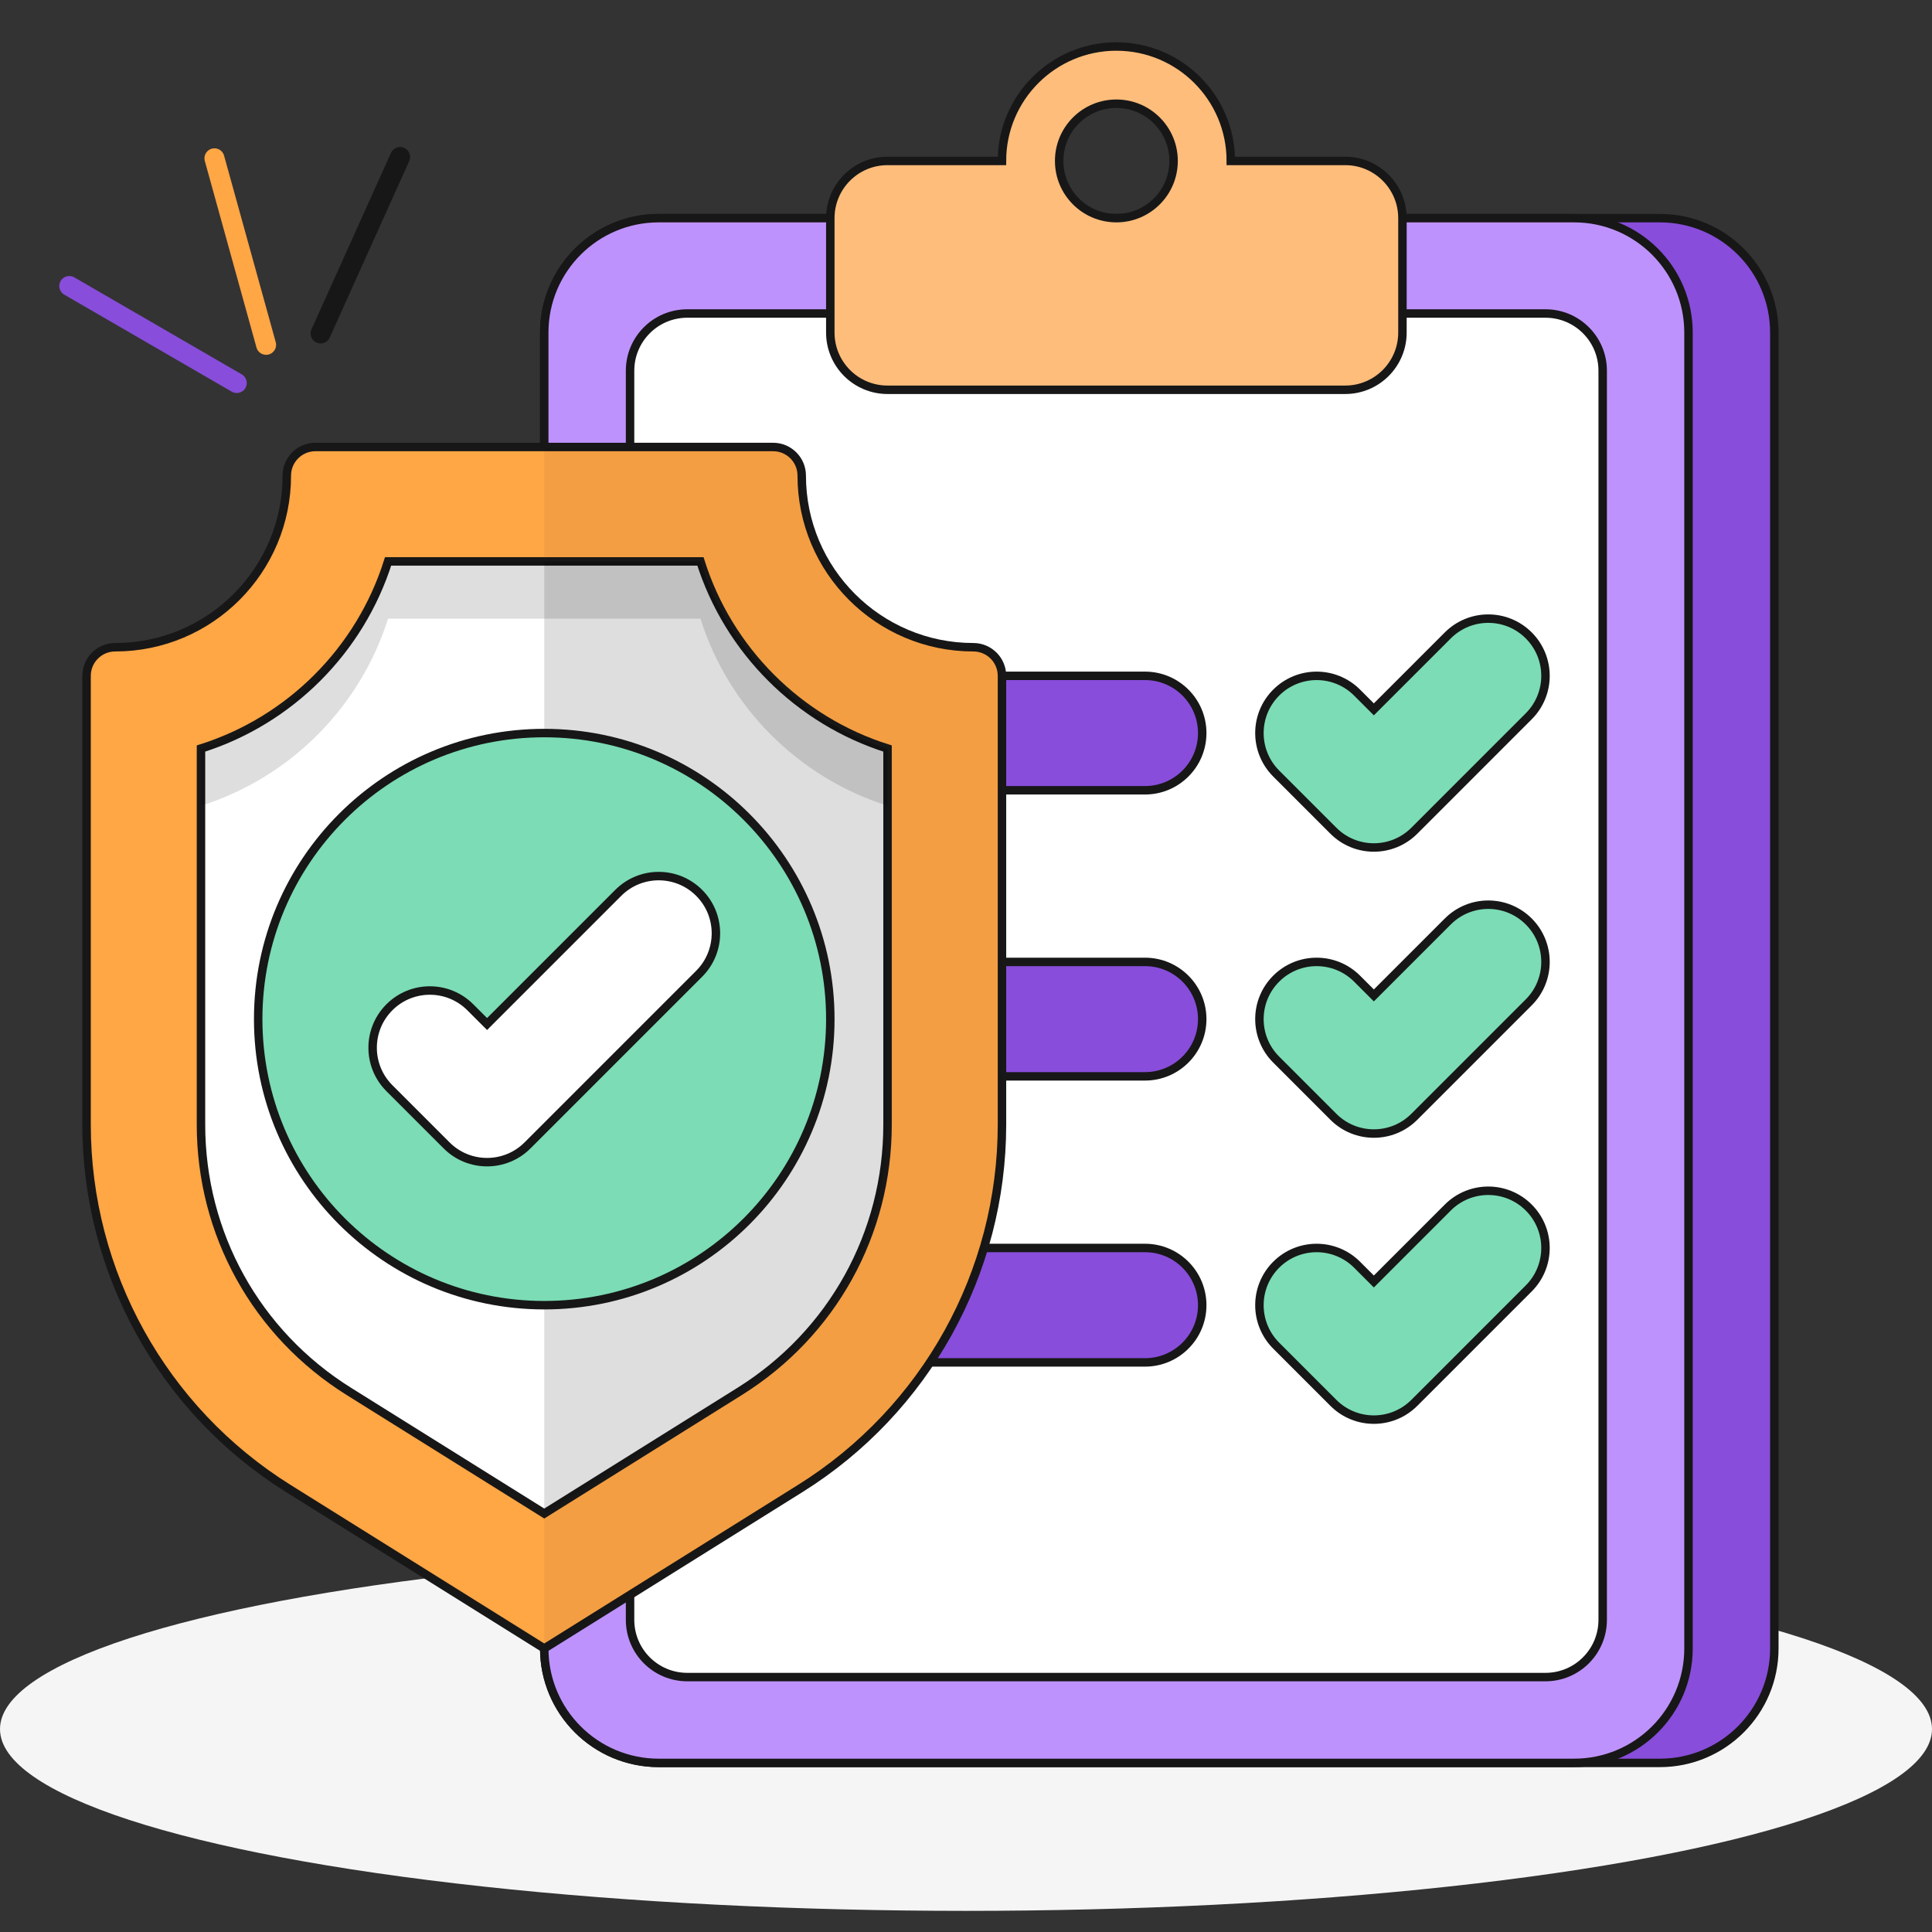
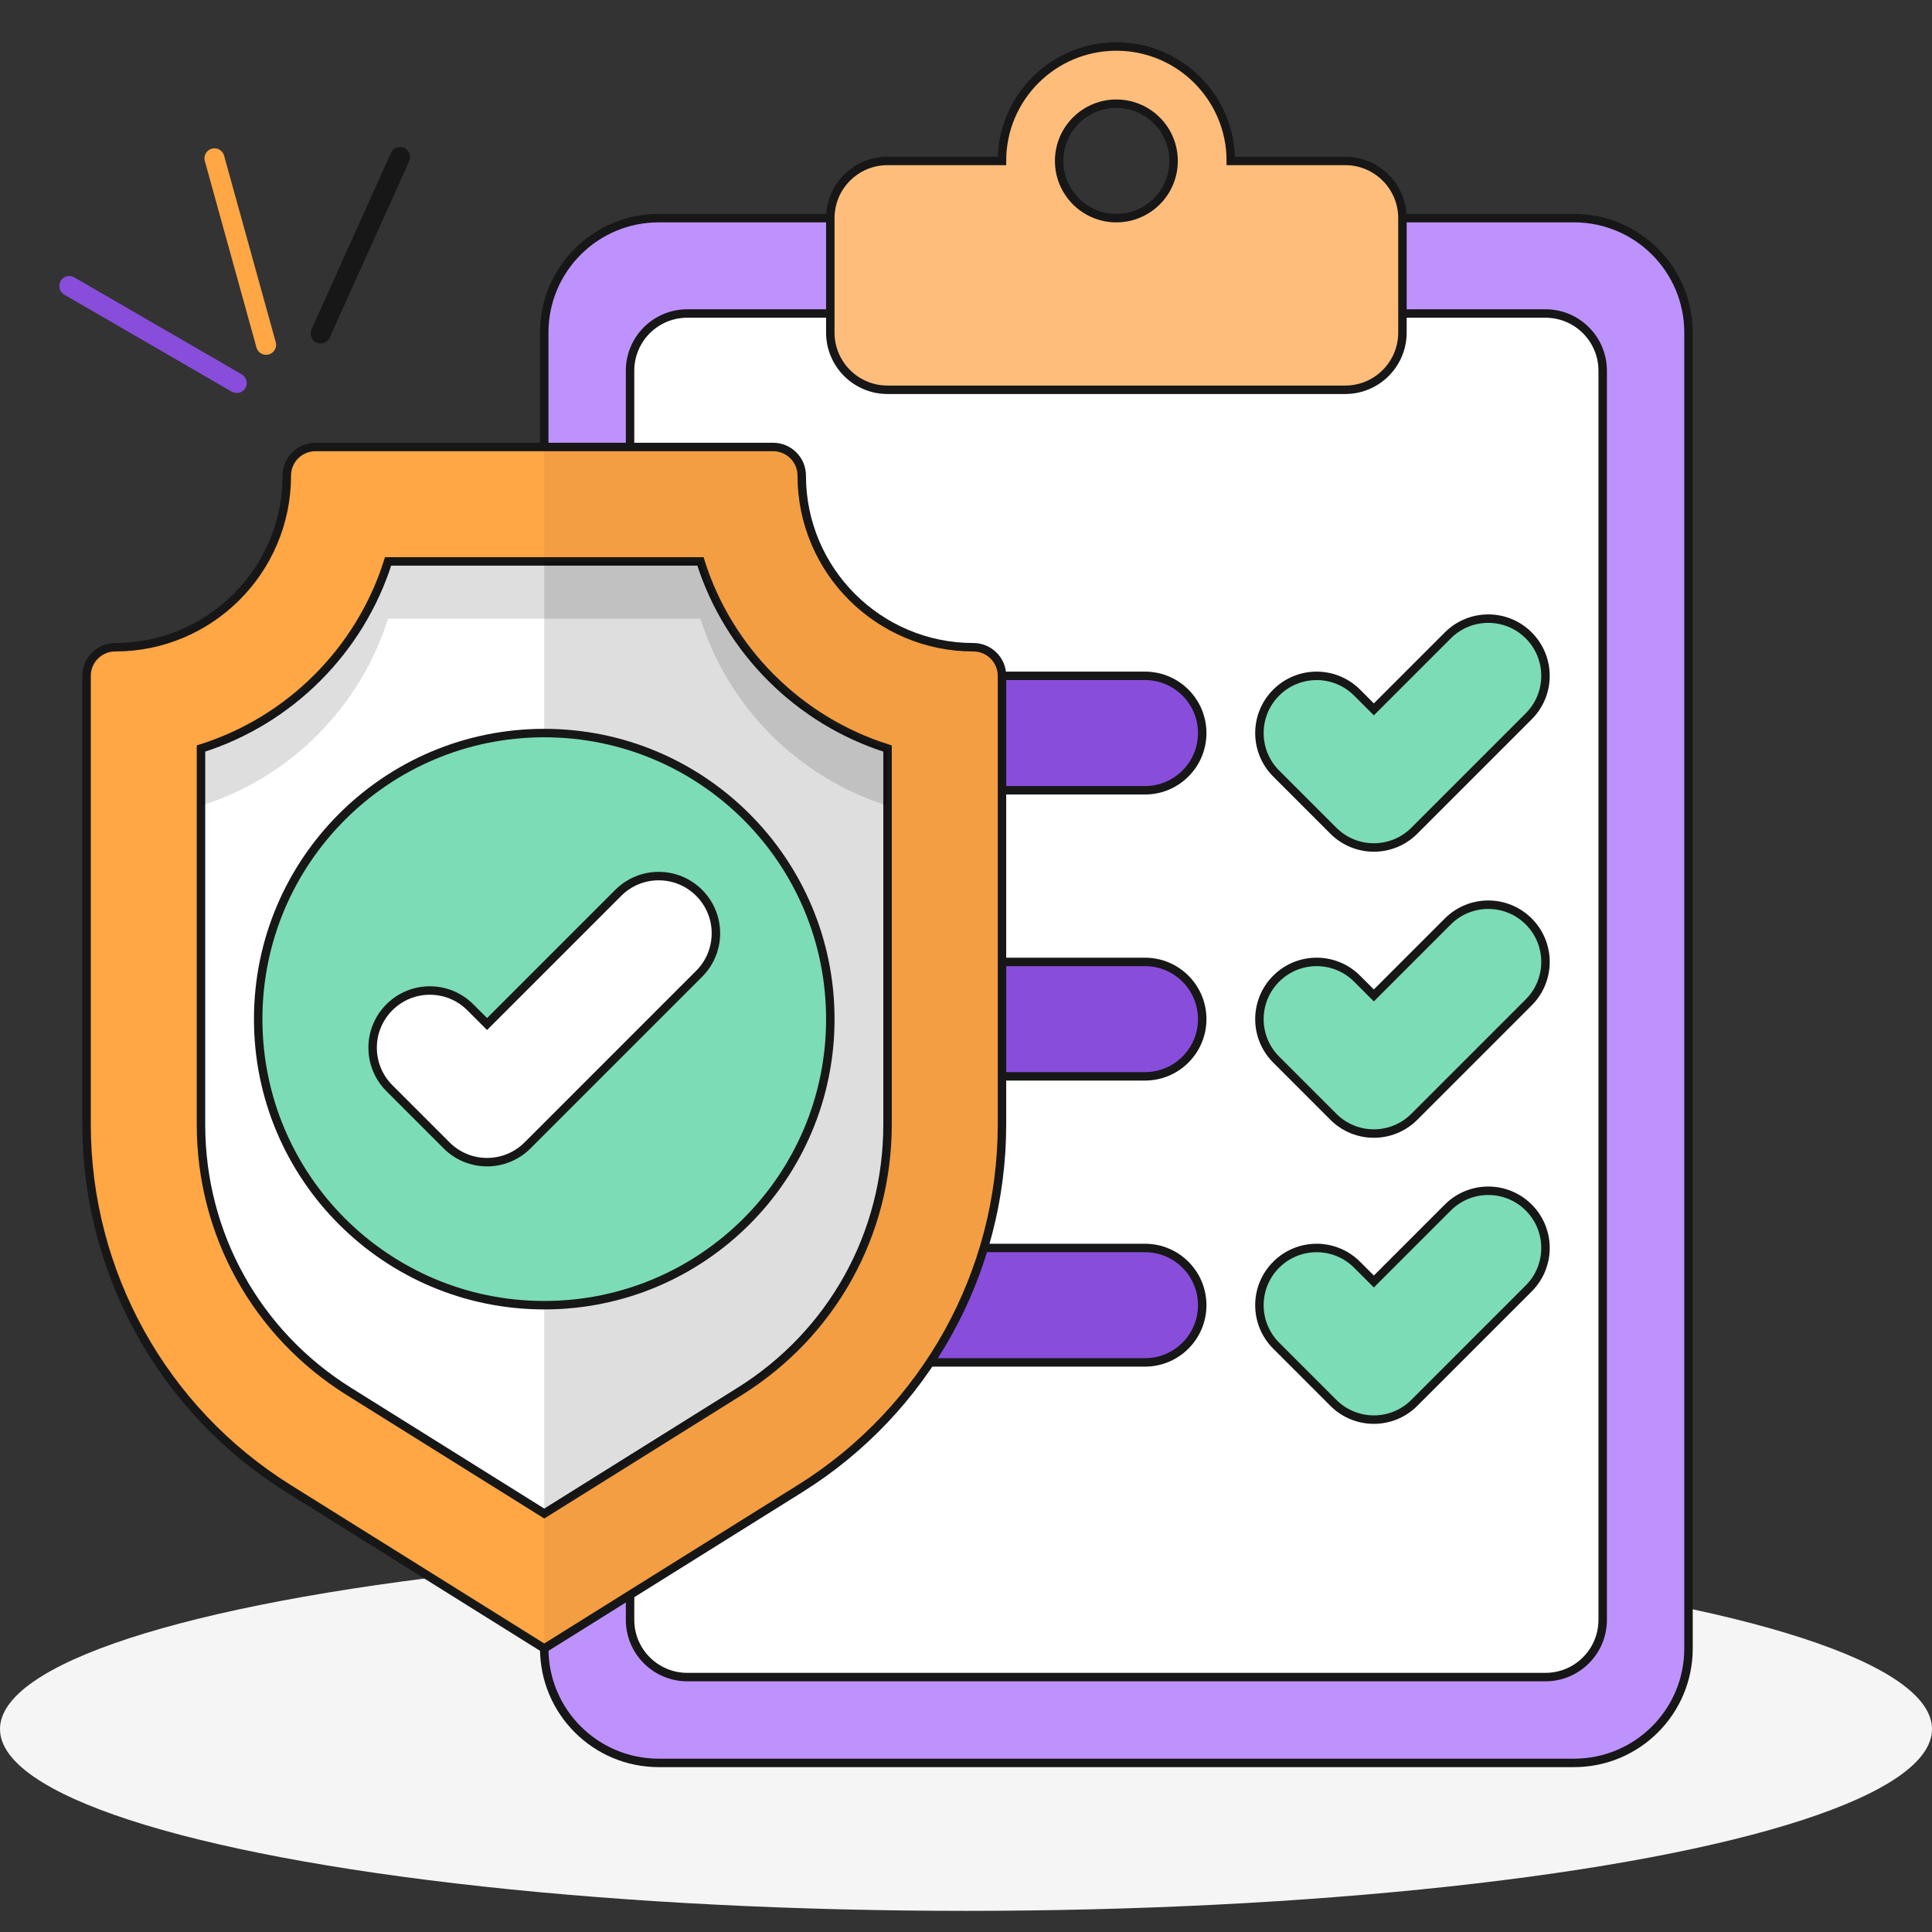
<svg xmlns="http://www.w3.org/2000/svg" width="457" height="457" viewBox="0 0 457 457" fill="none">
  <rect x="0" y="0" width="457" height="457" fill="#333333" stroke="none" />
  <ellipse cx="228.5" cy="409" rx="228.5" ry="43" fill="#F5F5F5" />
-   <path d="M155.803 417H392.636C407.585 417 419.703 404.882 419.703 389.934V78.667C419.703 63.718 407.585 51.6 392.636 51.6H155.803C140.855 51.6 128.736 63.718 128.736 78.667V389.934C128.736 404.882 140.855 417 155.803 417Z" fill="#884DDB" stroke="#171717" stroke-width="2" />
  <path d="M155.803 417H372.336C387.285 417 399.403 404.882 399.403 389.934V78.667C399.403 63.718 387.285 51.6 372.336 51.6H155.803C140.855 51.6 128.736 63.718 128.736 78.667V389.934C128.736 404.882 140.855 417 155.803 417Z" fill="#BE92FD" stroke="#171717" stroke-width="2" />
  <path d="M162.569 396.7H365.569C373.044 396.7 379.103 390.641 379.103 383.167V87.689C379.103 80.215 373.044 74.156 365.569 74.156H162.569C155.095 74.156 149.036 80.215 149.036 87.689V383.167C149.036 390.641 155.095 396.7 162.569 396.7Z" fill="white" stroke="#171717" stroke-width="2" />
  <path d="M318.203 38.067H291.137C291.137 23.118 279.018 11 264.07 11C249.122 11 237.003 23.118 237.003 38.067H209.937C202.463 38.067 196.403 44.126 196.403 51.6V78.667C196.403 86.14 202.463 92.2 209.937 92.2H318.203C325.677 92.2 331.737 86.14 331.737 78.667V51.6C331.737 44.126 325.677 38.067 318.203 38.067ZM264.07 51.6C256.595 51.6 250.537 45.541 250.537 38.067C250.537 30.592 256.595 24.533 264.07 24.533C271.545 24.533 277.603 30.593 277.603 38.067C277.603 45.541 271.545 51.6 264.07 51.6Z" fill="#FFBD7B" stroke="#171717" stroke-width="2" />
  <path d="M270.843 186.933H189.643C182.168 186.933 176.109 180.874 176.109 173.4C176.109 165.925 182.168 159.866 189.643 159.866H270.843C278.317 159.866 284.376 165.925 284.376 173.4C284.376 180.874 278.317 186.933 270.843 186.933Z" fill="#884DDB" stroke="#171717" stroke-width="2" />
  <path d="M324.974 200.467C321.51 200.467 318.047 199.146 315.404 196.503L301.871 182.97C296.586 177.684 296.586 169.116 301.871 163.83C307.156 158.546 315.725 158.546 321.01 163.83L324.974 167.795L342.471 150.297C347.756 145.012 356.325 145.012 361.61 150.297C366.895 155.583 366.895 164.151 361.61 169.436L334.544 196.503C331.9 199.146 328.438 200.467 324.974 200.467Z" fill="#7BDCB5" stroke="#171717" stroke-width="2" />
  <path d="M270.843 254.6H189.643C182.168 254.6 176.109 248.541 176.109 241.067C176.109 233.592 182.168 227.533 189.643 227.533H270.843C278.317 227.533 284.376 233.592 284.376 241.067C284.376 248.541 278.317 254.6 270.843 254.6Z" fill="#884DDB" stroke="#171717" stroke-width="2" />
  <path d="M324.974 268.133C321.51 268.133 318.047 266.812 315.404 264.17L301.871 250.636C296.586 245.351 296.586 236.783 301.871 231.497C307.156 226.212 315.725 226.212 321.01 231.497L324.974 235.461L342.471 217.964C347.756 212.679 356.325 212.679 361.61 217.964C366.895 223.249 366.895 231.817 361.61 237.103L334.544 264.17C331.9 266.812 328.438 268.133 324.974 268.133Z" fill="#7BDCB5" stroke="#171717" stroke-width="2" />
  <path d="M270.843 322.266H189.643C182.168 322.266 176.109 316.208 176.109 308.733C176.109 301.258 182.168 295.2 189.643 295.2H270.843C278.317 295.2 284.376 301.258 284.376 308.733C284.376 316.208 278.317 322.266 270.843 322.266Z" fill="#884DDB" stroke="#171717" stroke-width="2" />
  <path d="M324.974 335.8C321.51 335.8 318.047 334.479 315.404 331.836L301.871 318.303C296.586 313.017 296.586 304.449 301.871 299.163C307.156 293.879 315.725 293.879 321.01 299.163L324.974 303.128L342.471 285.63C347.756 280.345 356.325 280.345 361.61 285.63C366.895 290.916 366.895 299.484 361.61 304.77L334.544 331.836C331.9 334.479 328.438 335.8 324.974 335.8Z" fill="#7BDCB5" stroke="#171717" stroke-width="2" />
  <path d="M189.305 352.082L128.743 389.933L68.182 352.082C38.505 333.534 20.477 301.007 20.477 266.01V159.867C20.477 156.13 23.506 153.1 27.243 153.1C49.666 153.1 67.843 134.923 67.843 112.5C67.843 108.763 70.873 105.733 74.61 105.733H182.877C186.613 105.733 189.643 108.763 189.643 112.5C189.643 134.923 207.82 153.1 230.243 153.1C233.98 153.1 237.01 156.13 237.01 159.867V266.01C237.01 301.007 218.982 333.534 189.305 352.082Z" fill="#FFA645" stroke="#171717" stroke-width="2" />
-   <path d="M230.24 153.1C207.817 153.1 189.64 134.923 189.64 112.5C189.64 108.763 186.61 105.733 182.874 105.733H128.74V389.933L189.302 352.082C218.979 333.535 237.007 301.007 237.007 266.01V159.867C237.007 156.13 233.977 153.1 230.24 153.1Z" fill="black" fill-opacity="0.05" />
+   <path d="M230.24 153.1C207.817 153.1 189.64 134.923 189.64 112.5C189.64 108.763 186.61 105.733 182.874 105.733H128.74V389.933L189.302 352.082C218.979 333.535 237.007 301.007 237.007 266.01V159.867C237.007 156.13 233.977 153.1 230.24 153.1" fill="black" fill-opacity="0.05" />
  <path d="M82.525 329.13C60.619 315.439 47.541 291.843 47.541 266.01V177.057C68.557 170.435 85.175 153.815 91.798 132.8H165.684C172.307 153.816 188.926 170.435 209.941 177.057V266.01C209.941 291.843 196.863 315.439 174.957 329.13L128.741 358.015L82.525 329.13Z" fill="white" stroke="#171717" stroke-width="2" />
  <path d="M209.94 177.057C188.925 170.435 172.306 153.815 165.684 132.8H128.74V358.015L174.957 329.13C196.862 315.439 209.94 291.843 209.94 266.01V177.057Z" fill="black" fill-opacity="0.13" />
  <path d="M165.684 132.8H91.798C85.175 153.816 68.556 170.435 47.541 177.057V190.59C68.557 183.968 85.175 167.348 91.798 146.333H165.684C172.307 167.349 188.926 183.968 209.941 190.59V177.057C188.925 170.435 172.307 153.816 165.684 132.8Z" fill="black" fill-opacity="0.13" />
  <path d="M128.739 308.733C166.11 308.733 196.406 278.438 196.406 241.066C196.406 203.695 166.11 173.4 128.739 173.4C91.368 173.4 61.072 203.695 61.072 241.066C61.072 278.438 91.368 308.733 128.739 308.733Z" fill="#7BDCB5" stroke="#171717" stroke-width="2" />
  <path d="M115.21 274.9C111.746 274.9 108.283 273.579 105.641 270.936L92.108 257.402C86.822 252.117 86.822 243.548 92.108 238.264C97.392 232.978 105.962 232.978 111.246 238.264L115.211 242.227L146.242 211.197C151.527 205.911 160.096 205.911 165.381 211.197C170.666 216.482 170.666 225.051 165.381 230.336L124.781 270.936C122.137 273.579 118.674 274.9 115.21 274.9Z" fill="white" stroke="#171717" stroke-width="2" />
  <path d="M62.944 81.564L50.726 37.449" stroke="#FFA645" stroke-width="4.728" stroke-linecap="round" />
  <path d="M75.835 78.88L94.636 37.142" stroke="#171717" stroke-width="4.728" stroke-linecap="round" />
  <path d="M55.998 90.599L16.388 67.652" stroke="#884DDB" stroke-width="4.728" stroke-linecap="round" />
</svg>